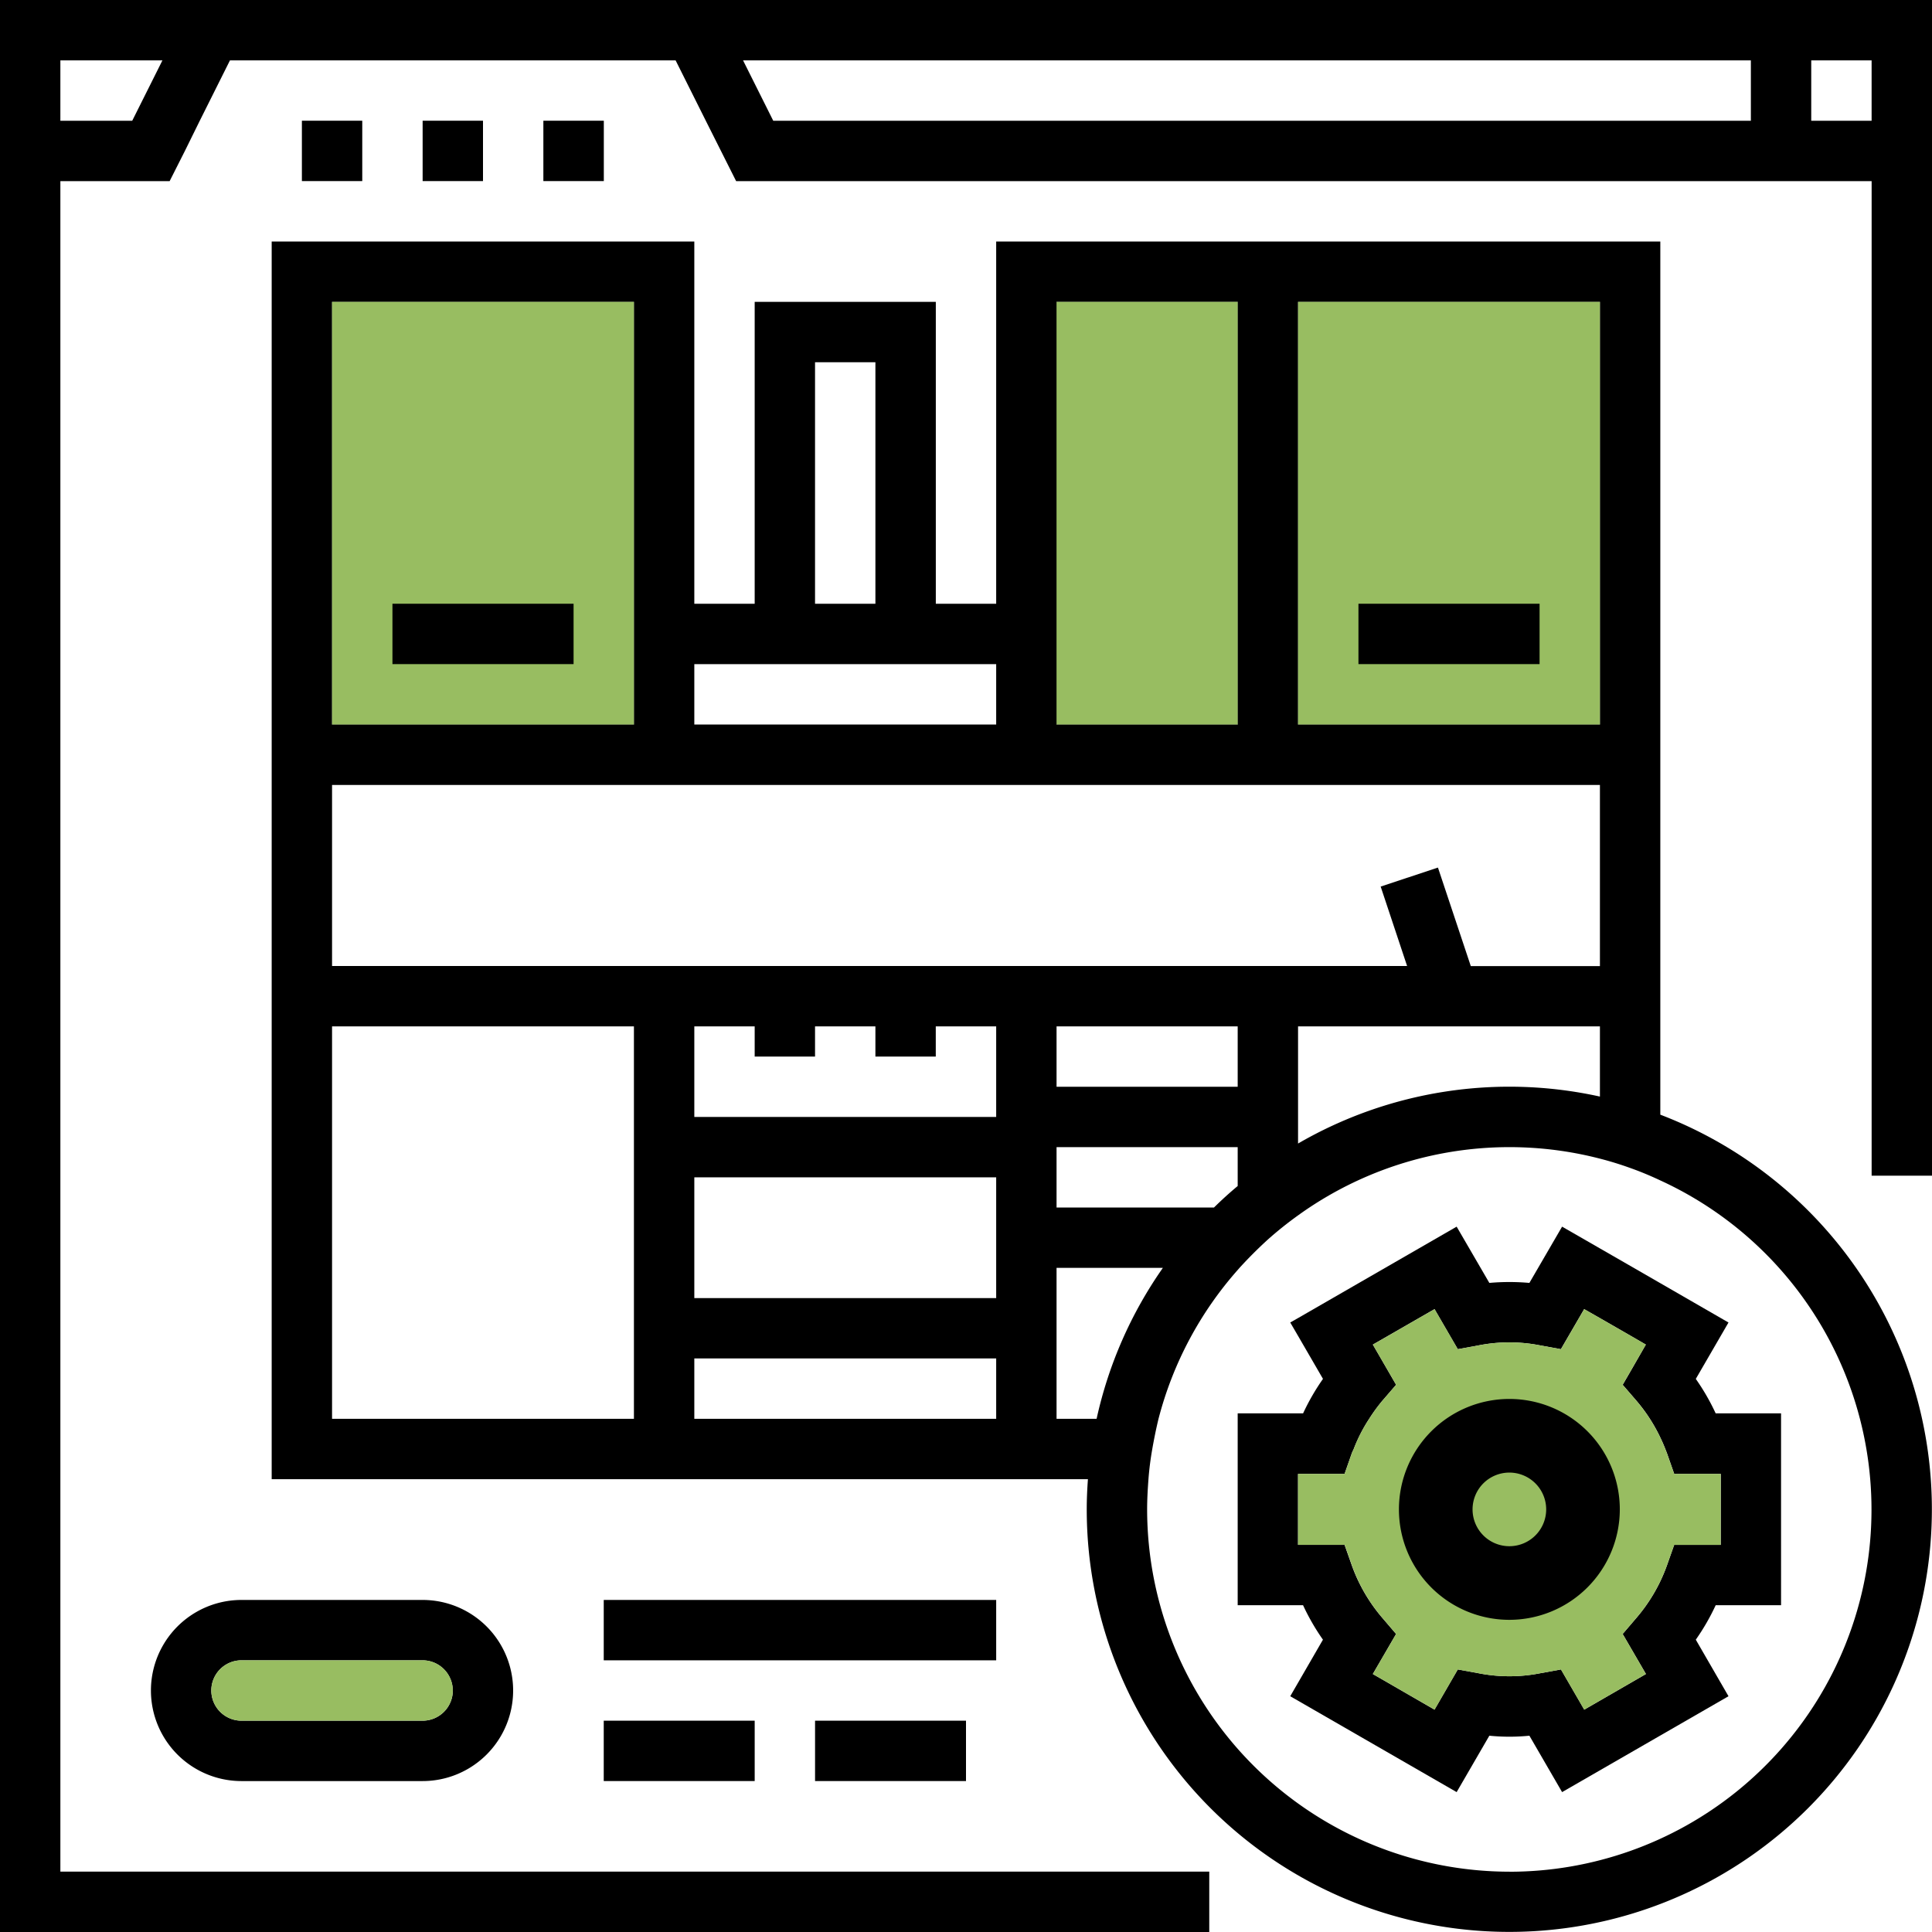
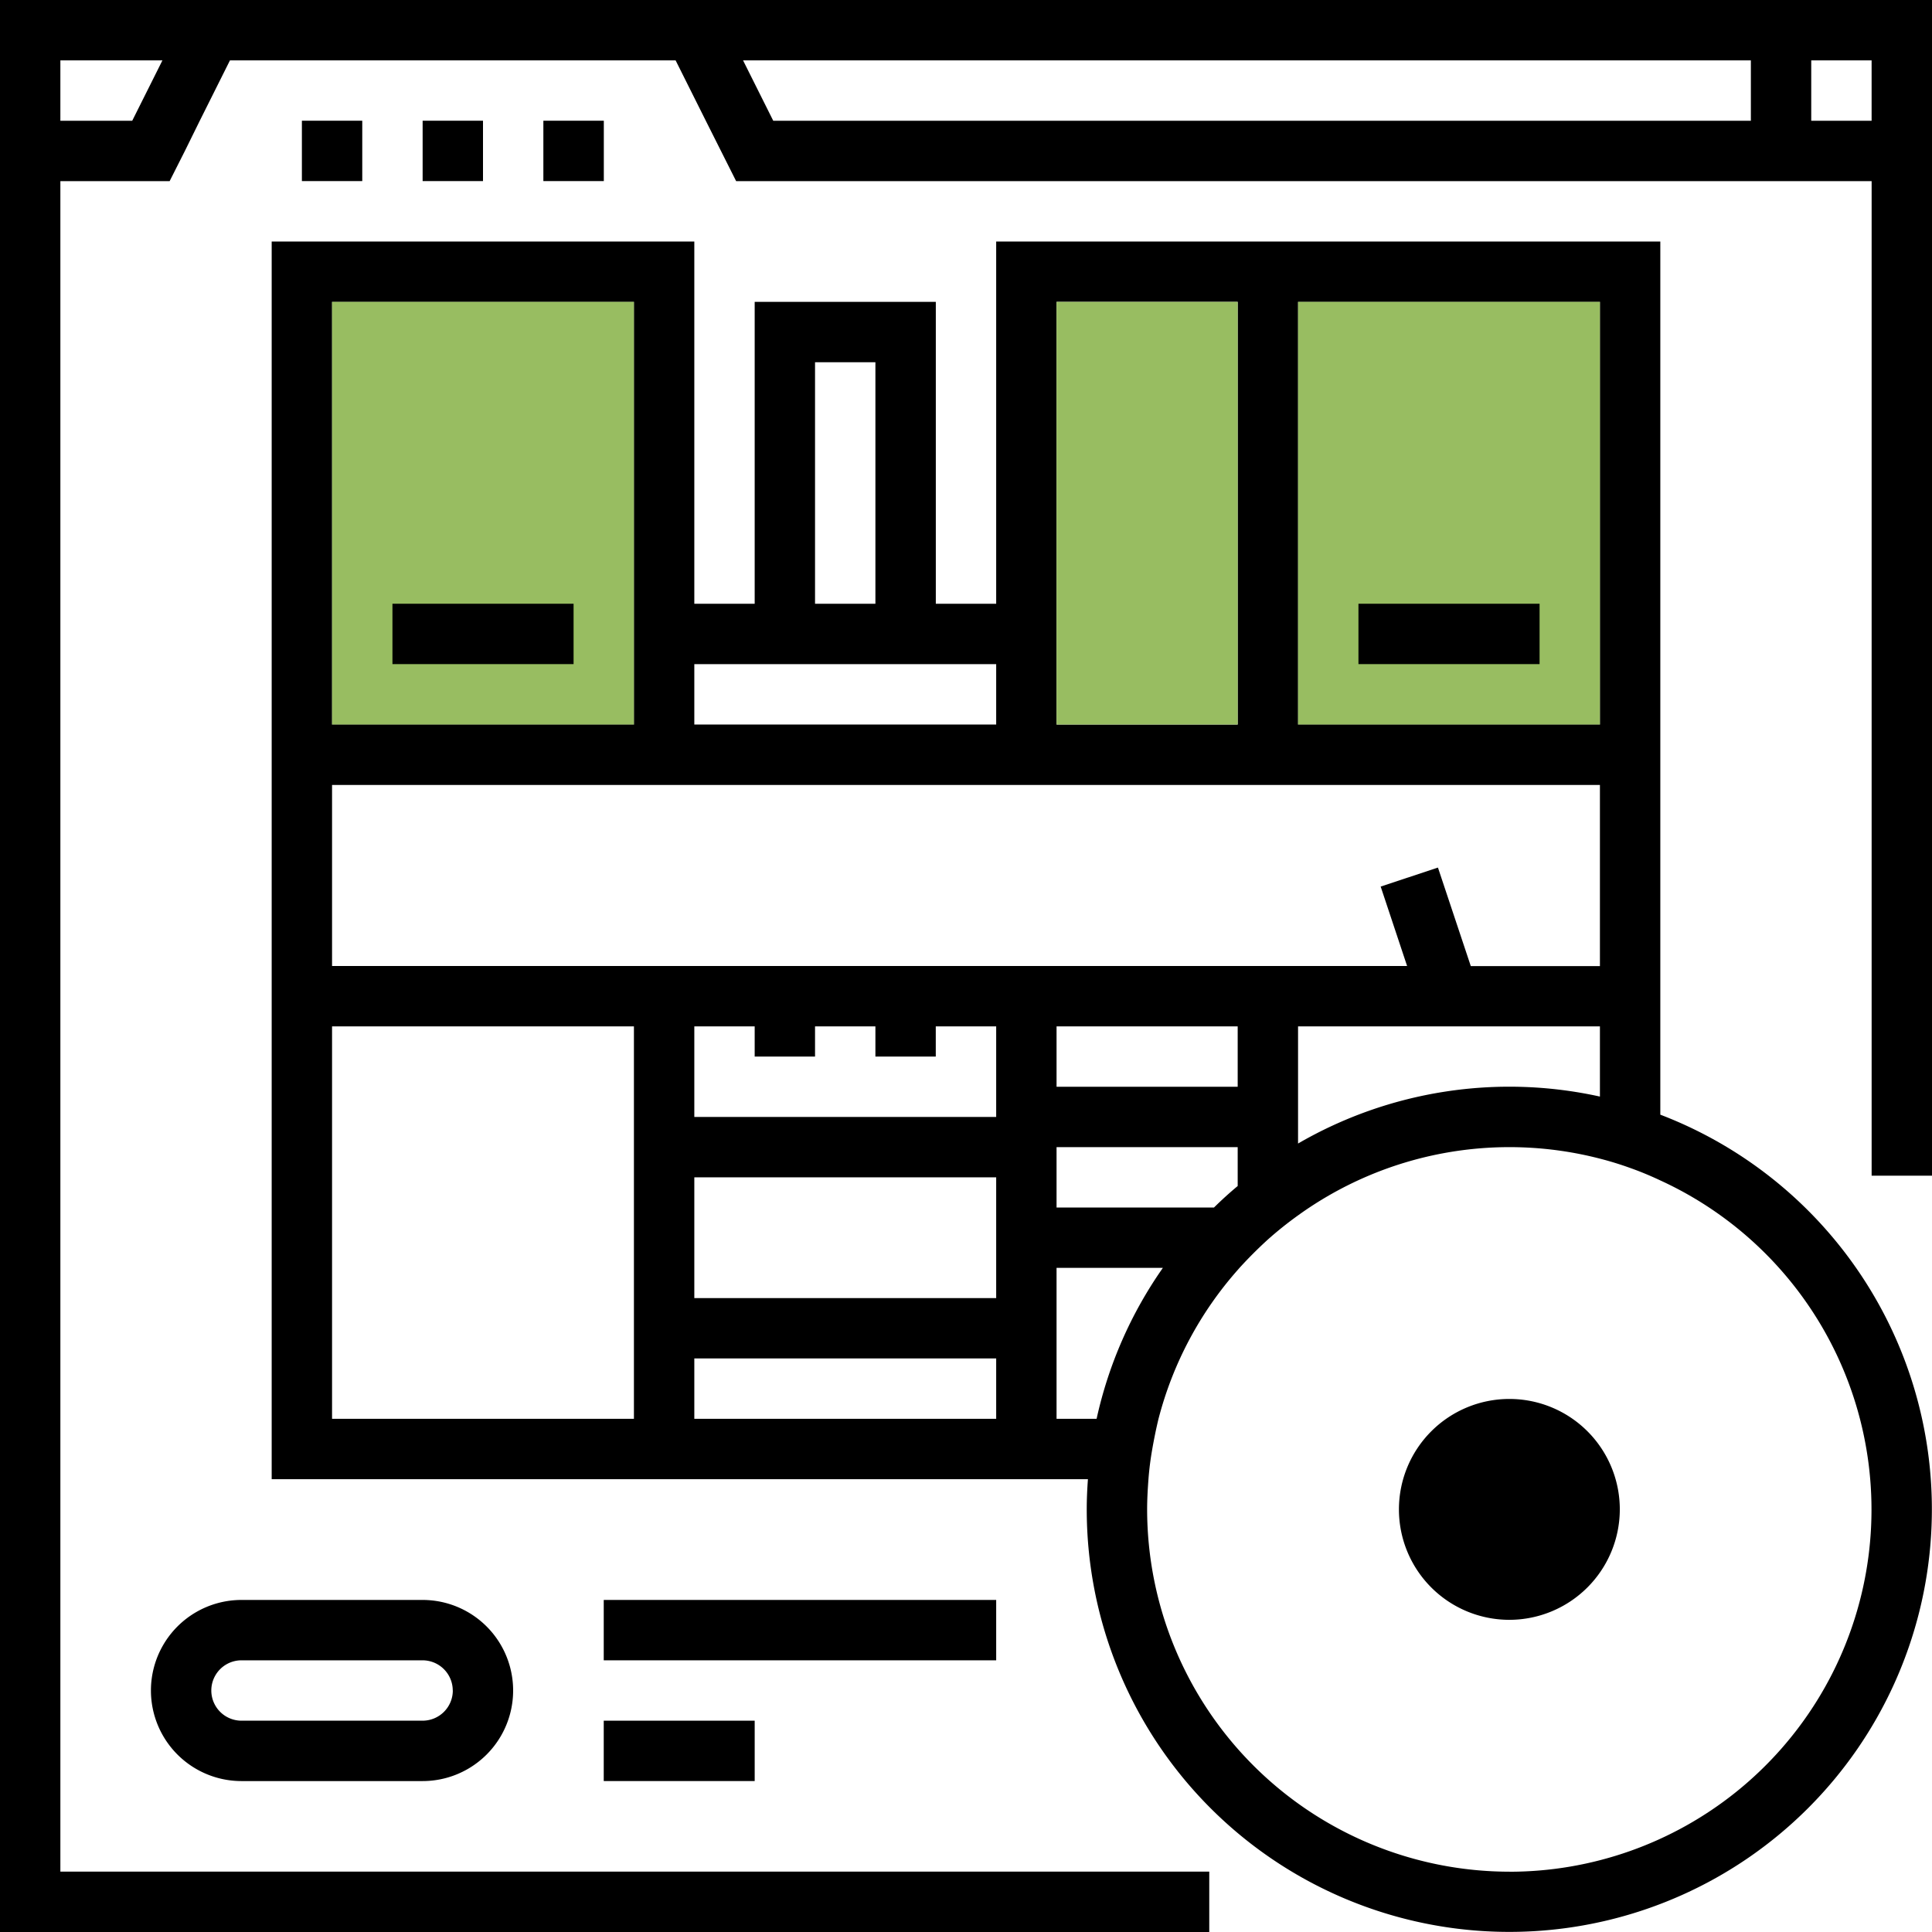
<svg xmlns="http://www.w3.org/2000/svg" id="组_2659" data-name="组 2659" width="93" height="93" viewBox="0 0 93 93">
  <defs>
    <clipPath id="clip-path">
      <rect id="矩形_1131" data-name="矩形 1131" width="93" height="93" fill="none" />
    </clipPath>
  </defs>
  <path id="路径_1229" data-name="路径 1229" d="M3.69.82V3.726H6.6V.82Z" transform="translate(22.466 4.991)" />
  <path id="路径_1230" data-name="路径 1230" d="M2.87.82V3.726H5.776V.82Z" transform="translate(17.474 4.991)" />
  <path id="路径_1231" data-name="路径 1231" d="M2.05.82V3.726H4.956V.82Z" transform="translate(12.482 4.991)" />
  <path id="路径_1232" data-name="路径 1232" d="M2.906,2.906H7.819L6.365,5.812H2.906Zm32.862,0H84.281V5.812H37.221Zm51.419,0h2.906V5.812H87.187ZM0,0V93H58.21V90.094H2.906V8.719h5.26L8.9,7.266l.716-1.453,1.453-2.906H32.522l1.453,2.906.73,1.453.73,1.453H90.094V56.594H93V0Z" transform="translate(0 0)" />
  <rect id="矩形_1122" data-name="矩形 1122" width="8.719" height="2.906" transform="translate(65.391 29.062)" />
  <rect id="矩形_1123" data-name="矩形 1123" width="8.719" height="2.906" transform="translate(18.891 29.062)" />
  <g id="组_2658" data-name="组 2658" transform="translate(0 0)">
    <g id="组_2657" data-name="组 2657" clip-path="url(#clip-path)">
      <path id="路径_1233" data-name="路径 1233" d="M68.689,43.674V1.64H36.72V19.077H33.814V4.546H25.095V19.077H22.189V1.64H1.845V61.218H41.136c-.035.482-.057.964-.057,1.453a20.341,20.341,0,1,0,27.609-19M51.251,4.546H65.782V24.89H51.251ZM39.626,19.077V4.546h8.719V24.89H39.626ZM28,7.452h2.906V19.077H28ZM22.189,21.984H36.72V24.89H22.189ZM4.751,4.546H19.282V24.89H4.751ZM19.282,43.781V58.312H4.751V39.421H19.282ZM36.72,58.312H22.189V55.406H36.72Zm0-10.172V52.5H22.189V46.687H36.72Zm0-5.812v1.453H22.189V39.421h2.906v1.453H28V39.421h2.906v1.453h2.906V39.421H36.72Zm0-5.812H4.751V27.8H65.782v8.719H59.566l-1.581-4.742-2.757.914L56.5,36.515H36.72Zm29.062,2.906V42.8a20.267,20.267,0,0,0-14.531,2.261V39.421H65.782Zm-26.156,0h8.719v2.906H39.626Zm8.719,5.813v1.871c-.4.333-.773.673-1.141,1.035H39.626V45.234ZM39.626,58.312V51.046h5.118a20.19,20.19,0,0,0-3.19,7.266Zm21.8,21.8A17.457,17.457,0,0,1,43.986,62.671c0-.489.028-.971.064-1.453s.1-.978.184-1.453.184-.978.3-1.453a17.4,17.4,0,0,1,3.806-7.159l.092-.106q.649-.712,1.361-1.361a17.689,17.689,0,0,1,1.453-1.163,17.4,17.4,0,0,1,14.531-2.736c.5.128.978.276,1.453.447.5.177.978.376,1.453.6a17.432,17.432,0,0,1-7.266,33.28" transform="translate(11.233 9.985)" />
-       <path id="路径_1234" data-name="路径 1234" d="M30.457,15.659l1.574-2.715-3.282-1.893L27.3,10.216l-1.453-.836L24.021,8.33l-1.574,2.708a10.947,10.947,0,0,0-1.928,0L18.945,8.33l-7.634,4.4-.376.213.376.645,1.2,2.07a10.716,10.716,0,0,0-.957,1.659H8.405v9.236h3.147a10.716,10.716,0,0,0,.957,1.659l-1.574,2.722,8.01,4.615,1.574-2.715a9.735,9.735,0,0,0,1.928,0l1.574,2.715,8.01-4.615-1.574-2.722a10.716,10.716,0,0,0,.957-1.659h3.147V17.318H31.414a10.716,10.716,0,0,0-.957-1.659m1.2,7.989h-2.24l-.34.964a8.031,8.031,0,0,1-1.467,2.538l-.673.787,1.12,1.928-2.97,1.715-1.12-1.935-1.007.184a7.644,7.644,0,0,1-2.949,0L19,29.645l-1.12,1.935-2.97-1.715,1.12-1.928-.673-.787a8.031,8.031,0,0,1-1.467-2.538l-.34-.964h-2.24V20.231h2.24l.34-.971c.028-.078.064-.149.1-.227a7.589,7.589,0,0,1,.744-1.453,8.279,8.279,0,0,1,.624-.858l.673-.78-1.12-1.935,2.97-1.708L19,14.228l1.007-.184a7.644,7.644,0,0,1,2.949,0l1.007.184,1.12-1.928.758.432,1.453.836.758.439L27.3,15.319l-.362.624.362.418.312.362a8,8,0,0,1,1.141,1.765c.121.248.227.51.326.773l.34.971h2.24Z" transform="translate(51.173 50.717)" />
      <path id="路径_1235" data-name="路径 1235" d="M15.2,10.838V9.676H12.292v2.616H9.676V15.2h2.616v2.616H15.2V15.2h2.616V12.292H15.2Z" transform="translate(58.911 58.911)" />
      <path id="路径_1236" data-name="路径 1236" d="M5.384,10.865a4.359,4.359,0,0,0,0,8.719H14.1a4.359,4.359,0,0,0,0-8.719Zm10.172,4.359A1.455,1.455,0,0,1,14.1,16.677H5.384a1.453,1.453,0,0,1,0-2.906H14.1a1.455,1.455,0,0,1,1.453,1.453" transform="translate(6.241 66.151)" />
      <rect id="矩形_1124" data-name="矩形 1124" width="18.891" height="2.906" transform="translate(29.062 77.016)" />
      <rect id="矩形_1125" data-name="矩形 1125" width="7.266" height="2.906" transform="translate(29.062 82.828)" />
-       <rect id="矩形_1126" data-name="矩形 1126" width="7.266" height="2.906" transform="translate(39.234 82.828)" />
-       <path id="路径_1237" data-name="路径 1237" d="M29.159,20.239h-2.24l-.34.964a8.031,8.031,0,0,1-1.467,2.538l-.673.787,1.12,1.928-2.97,1.715-1.12-1.935-1.007.184a7.644,7.644,0,0,1-2.949,0l-1.007-.184-1.12,1.935-2.97-1.715,1.12-1.928-.673-.787A8.031,8.031,0,0,1,11.4,21.2l-.34-.964H8.815V16.822h2.24l.34-.971c.028-.078.064-.149.1-.227a7.59,7.59,0,0,1,.744-1.453,8.279,8.279,0,0,1,.624-.858l.673-.78L12.416,10.6l2.97-1.708,1.12,1.928,1.007-.184a7.644,7.644,0,0,1,2.949,0l1.007.184,1.12-1.928.758.432,1.453.836.758.439L24.8,11.91l-.362.624.362.418.312.362a8,8,0,0,1,1.141,1.765c.121.248.227.51.326.773l.34.971h2.24Z" transform="translate(53.669 54.126)" fill="#98bd61" />
      <path id="路径_1238" data-name="路径 1238" d="M14.816,20.133a5.316,5.316,0,1,1,5.316-5.316,5.323,5.323,0,0,1-5.316,5.316m0-7.088a1.772,1.772,0,1,0,1.772,1.772,1.773,1.773,0,0,0-1.772-1.772" transform="translate(57.84 57.84)" />
-       <path id="路径_1239" data-name="路径 1239" d="M13.06,12.728a1.455,1.455,0,0,1-1.453,1.453H2.888a1.453,1.453,0,0,1,0-2.906h8.719a1.455,1.455,0,0,1,1.453,1.453" transform="translate(8.737 68.647)" fill="#98bd61" />
      <rect id="矩形_1127" data-name="矩形 1127" width="14.531" height="20.344" transform="translate(62.484 14.531)" />
-       <path id="路径_1240" data-name="路径 1240" d="M7.175,16.581V2.05h8.719V22.394H7.175Z" transform="translate(43.684 12.481)" />
      <path id="路径_1241" data-name="路径 1241" d="M2.255,2.05H16.786V22.394H2.255Z" transform="translate(13.729 12.481)" />
      <rect id="矩形_1128" data-name="矩形 1128" width="14.531" height="20.344" transform="translate(62.484 14.531)" fill="#98bd61" />
      <path id="路径_1242" data-name="路径 1242" d="M7.175,16.581V2.05h8.719V22.394H7.175Z" transform="translate(43.684 12.481)" fill="#98bd61" />
      <path id="路径_1243" data-name="路径 1243" d="M2.255,2.05H16.786V22.394H2.255Z" transform="translate(13.729 12.481)" fill="#98bd61" />
      <rect id="矩形_1129" data-name="矩形 1129" width="8.719" height="2.906" transform="translate(65.391 29.062)" />
      <rect id="矩形_1130" data-name="矩形 1130" width="8.719" height="2.906" transform="translate(18.891 29.062)" />
    </g>
  </g>
</svg>